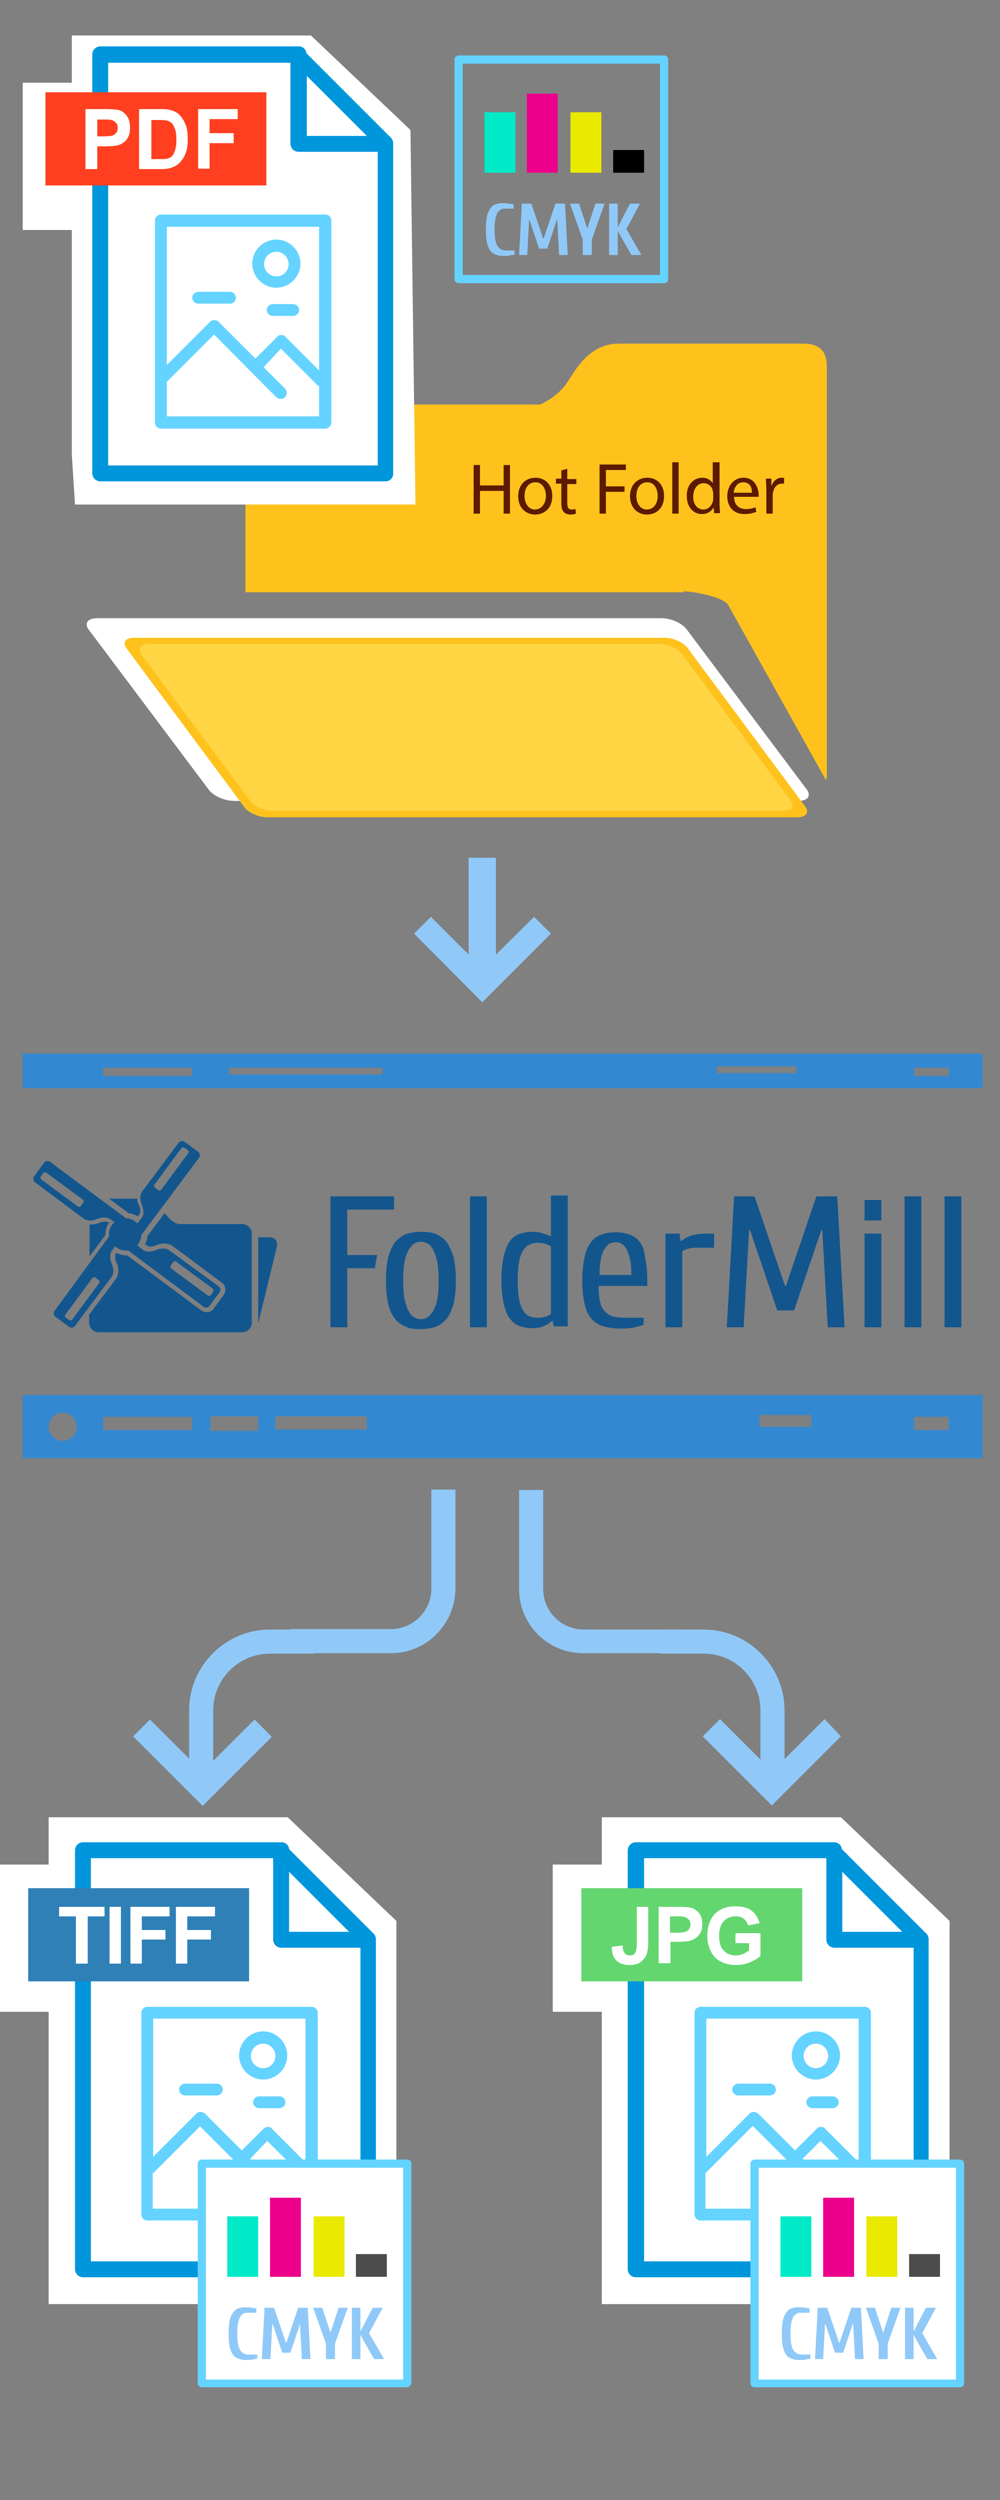
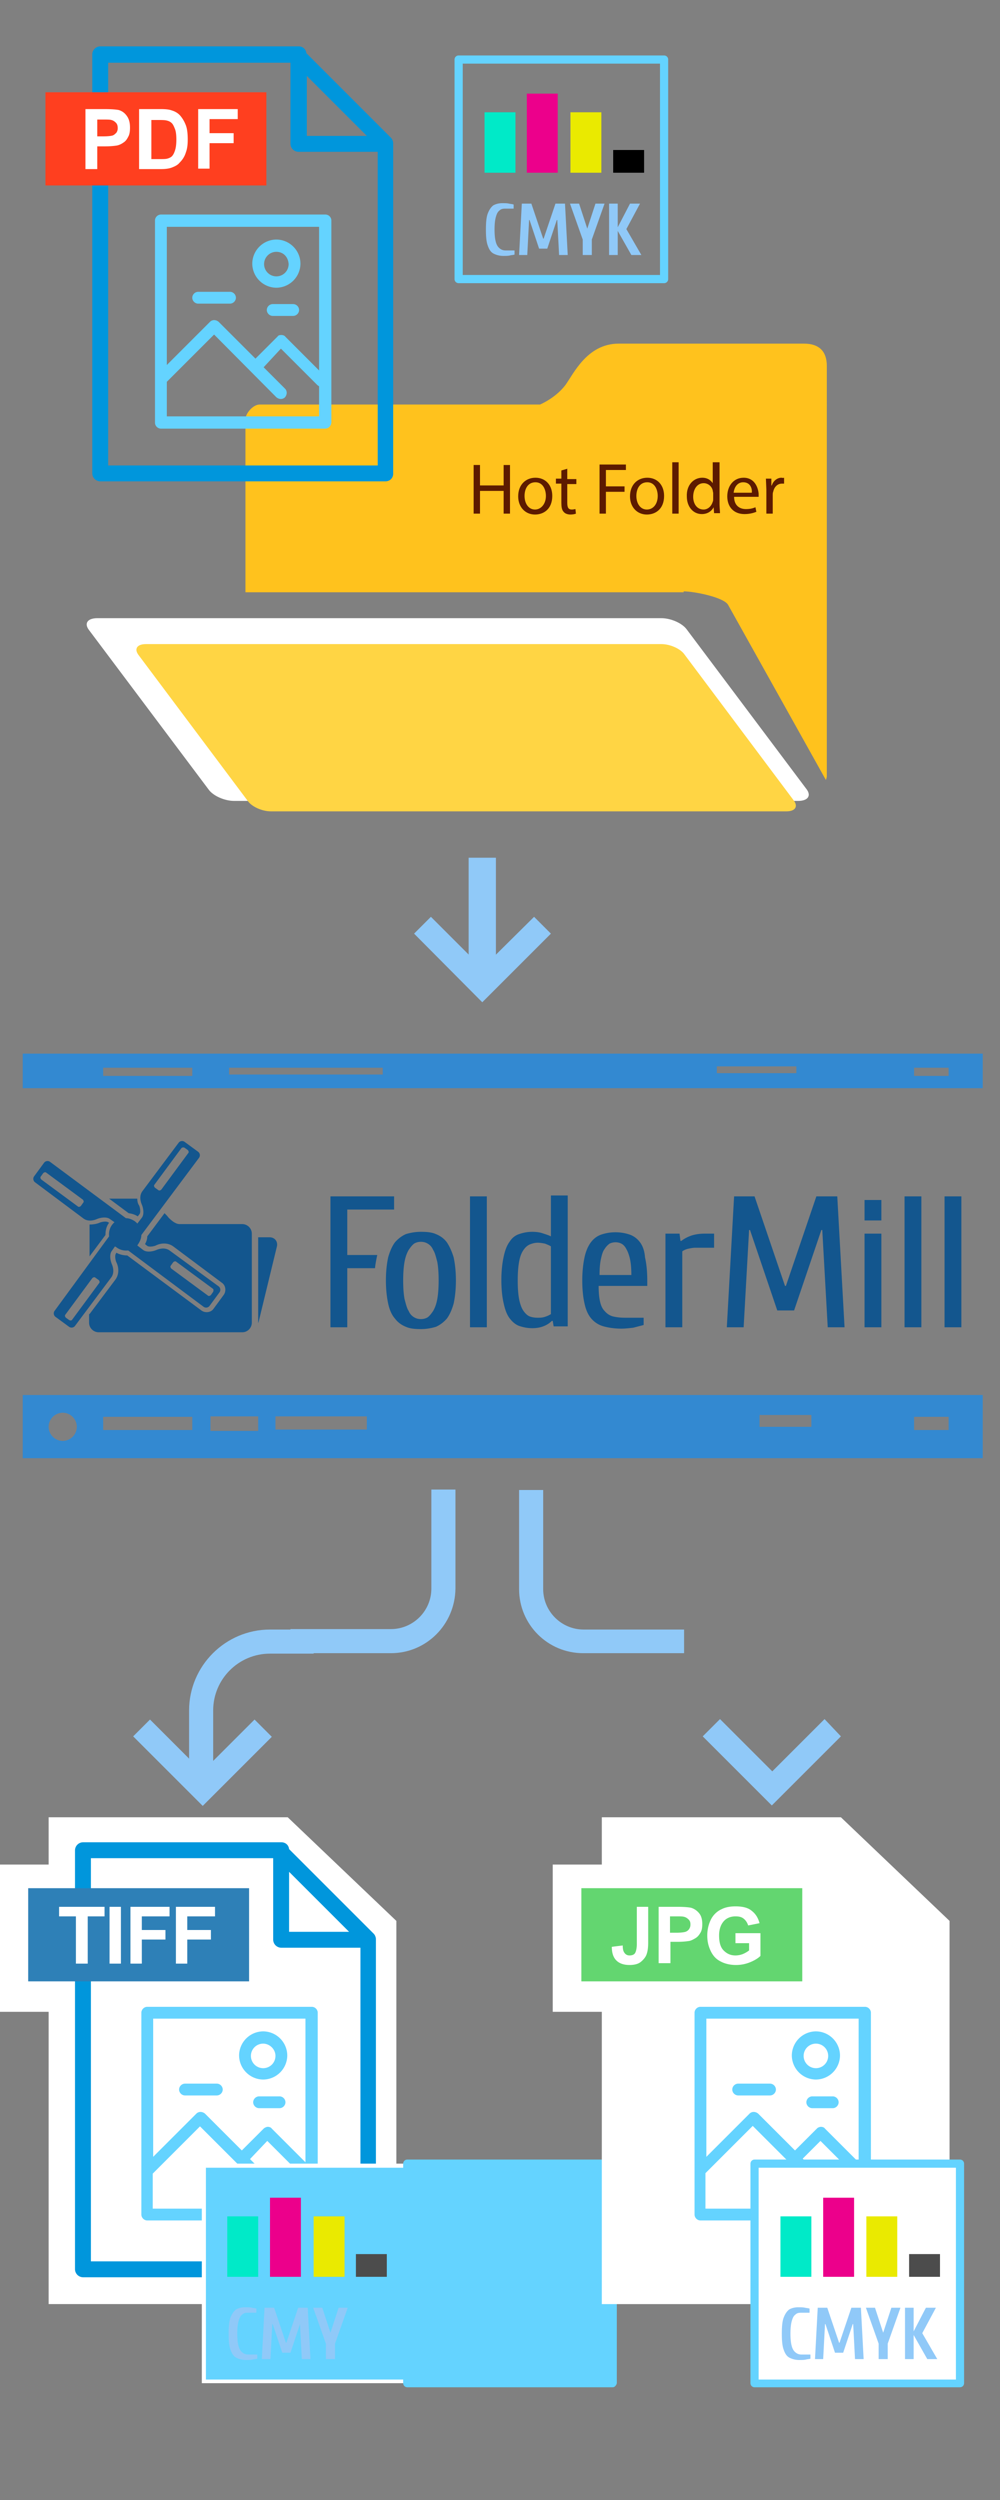
<svg xmlns="http://www.w3.org/2000/svg" width="220" height="550">
  <rect width="100%" height="100%" fill="#808080" stroke="none" />
  <style>.B{fill-rule:evenodd}.C{fill:#fff}.D{fill:#64d3ff}.E{fill:#90c9f8}.F{fill:#0096dc}.G{fill:#00eac8}.H{fill:#ec008b}.I{fill:#eaea00}</style>
  <g class="E">
    <path d="M185 382l-15.2 15.2-15.2-15.2 3.8-3.8 11.5 11.5 11.5-11.5 3.6 3.8z" class="B" />
    <path d="M150.4 363.7h-22.1c-7.8 0-14.1-6.3-14.1-14.1v-21.8h5.3v21.8c0 4.9 4 8.9 8.9 8.9h22.1v5.2z" />
-     <path d="M172.6 392.6h-5.3v-16.3c0-6.9-5.6-12.5-12.5-12.5h-9.6v-5.3h9.6c9.8 0 17.8 8 17.8 17.8v16.3z" />
    <path d="M33 378.3l11.5 11.5L56 378.3l3.8 3.8-15.2 15.2L29.3 382l3.7-3.7z" class="B" />
    <path d="M86 363.7H63.9v-5.3H86c4.9 0 8.9-4 8.9-8.9v-21.8h5.3v21.8c-.1 7.9-6.4 14.2-14.2 14.2z" />
    <path d="M46.9 392.6h-5.3v-16.3c0-9.8 8-17.8 17.8-17.8H69v5.3h-9.6c-6.9 0-12.5 5.6-12.5 12.5v16.3z" />
    <g class="B">
      <path d="M117.5 201.7L106.1 213l-11.3-11.3-3.7 3.7 15 15.1 15.1-15.1z" />
      <path d="M103.1 188.7h6v28.4h-6z" />
    </g>
  </g>
  <path fill="#ffc21d" d="M150.4 130.1c2.3 0 8.9 1.3 9.8 3l21.5 38.5c.1-.3.2-.6.2-.9V80.5c0-3.3-1.8-4.9-5-4.9h-40.8c-6.9 0-9.9 6.6-11.7 9.1-2.2 2.9-5.6 4.3-5.6 4.3H57.1c-1.4 0-3.1 1.9-3.1 3.3v38h96.4z" class="B" />
  <path fill="#5c1a00" d="M131.9 113h1.4v-4.8h4.1V107h-4.1v-3.6h4.4v-1.2h-5.8V113zm10.5-7.9c-2.1 0-3.8 1.5-3.8 4.1 0 2.4 1.6 4 3.7 4 1.9 0 3.8-1.2 3.8-4.1 0-2.4-1.5-4-3.7-4zm-.1 7c-1.4 0-2.3-1.3-2.3-3 0-1.5.7-3 2.4-3s2.3 1.7 2.3 3c0 1.8-1 3-2.4 3zm5.6.9h1.4v-11.3h-1.4V113zm10.3-11.3h-1.4v4.6h0c-.4-.6-1.1-1.2-2.3-1.2-1.9 0-3.5 1.6-3.4 4.1 0 2.3 1.4 3.9 3.3 3.9 1.3 0 2.2-.7 2.6-1.5h0l.1 1.3h1.3c0-.5-.1-1.3-.1-2v-9.2zm-1.3 8.1c0 .2 0 .4-.1.6-.3 1-1.1 1.7-2 1.7-1.5 0-2.3-1.3-2.3-2.8 0-1.7.9-3 2.3-3 1 0 1.8.7 2 1.6 0 .2.1.4.1.6v1.3zm6.7-4.7c-2.2 0-3.6 1.8-3.6 4.1s1.4 3.9 3.8 3.9c1.2 0 2.1-.3 2.6-.5l-.2-1c-.5.2-1.1.4-2.1.4-1.4 0-2.6-.8-2.6-2.7h5.4v-.7c-.1-1.2-.8-3.5-3.3-3.5zm-2.2 3.3c.1-1 .7-2.3 2.1-2.3 1.6 0 2 1.4 1.9 2.3h-4zm10.5-3.3c-.9 0-1.8.7-2.1 1.7h-.1v-1.5h-1.2l.1 2.4v5.3h1.4v-4.1c0-.2 0-.5.1-.7.2-1 .9-1.8 1.9-1.8h.5v-1.3c-.3.1-.4 0-.6 0zm-61.1 1.7h-5.2v-4.5h-1.4V113h1.4v-5h5.2v5h1.4v-10.7h-1.4v4.5zm7-1.7c-2.1 0-3.8 1.5-3.8 4.1 0 2.4 1.6 4 3.7 4 1.9 0 3.8-1.2 3.8-4.1 0-2.4-1.5-4-3.7-4zm-.1 7c-1.4 0-2.3-1.3-2.3-3 0-1.5.7-3 2.4-3s2.3 1.7 2.3 3c0 1.8-1.1 3-2.4 3zm7.2-9l-1.4.4v1.8h-1.2v1.1h1.2v4.2c0 .9.1 1.6.5 2 .3.4.9.6 1.5.6.5 0 1-.1 1.2-.2l-.1-1c-.2 0-.4.1-.8.1-.8 0-1-.5-1-1.5v-4.1h2v-1.1h-2v-2.3z" />
  <g class="B">
    <path d="M21.4 136h124.1c2.1 0 4.6 1.1 5.6 2.5l26.4 35.2c1 1.4.2 2.5-1.9 2.5H51.5c-2.1 0-4.6-1.1-5.6-2.5l-26.4-35.2c-1-1.4-.2-2.5 1.9-2.5z" class="C" />
    <path fill="#ffd544" d="M32.1 141.7h113.4c1.9 0 4.2 1 5.1 2.3l24.1 32.2c.9 1.3.2 2.3-1.7 2.3H59.6c-1.9 0-4.2-1-5.1-2.3L30.4 144c-.9-1.3-.2-2.3 1.7-2.3z" />
-     <path fill="#ffc21d" d="M177.2 177.5l-25.9-34.9c-.9-1.3-3.2-2.3-5.1-2.3H29.5c-1.9 0-2.6 1-1.7 2.3l25.9 34.9c.9 1.3 3.2 2.3 5.1 2.3h116.7c1.8 0 2.6-1.1 1.7-2.3zm-5 .9H60.1c-1.9 0-4.2-1-5.1-2.3L31.1 144c-.9-1.3-.2-2.3 1.7-2.3H145c1.9 0 4.2 1 5.1 2.3l23.9 32.2c.9 1.2.1 2.2-1.8 2.2z" />
    <path fill="#3389d1" d="M5 320.8h211.2v-13.9H5v13.9zm196.1-9.1h7.6v2.9h-7.6v-2.9zm-34-.4h11.4v2.6h-11.4v-2.6zm-106.5.3h20.1v2.9H60.6v-2.9zm-14.3 0h10.5v3.2H46.3v-3.2zm-23.6.1h19.6v2.9H22.7v-2.9zm-8.9-.9a3.12 3.12 0 0 1 3.1 3.1 3.12 3.12 0 0 1-3.1 3.1 3.12 3.12 0 0 1-3.1-3.1 3.12 3.12 0 0 1 3.1-3.1zm-8.8-79v7.6h211.2v-7.6H5zm37.3 4.9H22.7v-1.8h19.6v1.8zm41.9-.3H50.4v-1.5h33.8v1.5zm91-.3h-17.5v-1.5h17.5v1.5zm33.5.6h-7.6v-1.8h7.6v1.8z" />
  </g>
  <g fill="#13568e">
    <path d="M76.4 266.1h10.3v-2.9h-14V292h3.7v-13h6.1c.1-1 .3-2 .5-2.9h-6.6v-10zm131.4-2.9V292h3.7v-28.8h-3.7zM199 292h3.7v-28.8H199V292zm-8.8-23.5h3.7V264h-3.7v4.5zm0 23.5h3.7v-20.6h-3.7V292zm-10.6-28.8l-6.7 19.7h-.2l-6.7-19.7h-4.5l-1.6 28.8h3.7l1.2-21.4h.2l6 17.7h3.7l6-17.7h.2l1.2 21.4h3.7l-1.6-28.8h-4.6zm-27.7 8.7c-.8.3-1.5.7-2 1.1h-.2l-.2-1.6h-3.1V292h3.7v-16.7c.4-.3.9-.5 1.4-.6s1-.2 1.5-.2h4.1v-3.1H155c-1.2 0-2.3.2-3.1.5zm-11.1 1.4c-.6-.8-1.4-1.4-2.3-1.7s-1.9-.5-3.1-.5-2.2.2-3.1.5-1.7.9-2.3 1.7-1.1 1.9-1.4 3.3-.5 3.1-.5 5.1c0 2.1.2 3.8.5 5.1.3 1.4.8 2.5 1.5 3.3a5.45 5.45 0 0 0 2.7 1.7c1.1.3 2.4.5 3.9.5.8 0 1.7-.1 2.6-.2l2.3-.6v-1.6h-4.1c-1 0-1.9-.1-2.7-.3-.7-.2-1.3-.6-1.8-1.2-.5-.5-.8-1.2-1-2.1s-.3-2-.3-3.4h10.7v-1.2c0-2.1-.2-3.8-.5-5.1-.1-1.4-.5-2.5-1.1-3.3zm-8.9 7.2c0-1.4.1-2.6.3-3.5s.4-1.7.8-2.2c.3-.5.7-.9 1.1-1.2a3.08 3.08 0 0 1 1.3-.3c.5 0 .9.1 1.3.3s.8.6 1.1 1.2c.3.5.6 1.3.8 2.2s.3 2.1.3 3.5h-7zm-10.7-8.5c-.6-.3-1.3-.5-1.9-.7s-1.4-.3-2.2-.3c-1.1 0-2 .2-2.9.5s-1.6.9-2.1 1.7c-.6.8-1 1.9-1.3 3.3s-.5 3.1-.5 5.1c0 2.1.2 3.8.5 5.1.3 1.4.7 2.5 1.3 3.3s1.3 1.4 2.1 1.7c.9.3 1.8.5 2.9.5.8 0 1.6-.1 2.4-.4s1.4-.7 1.9-1.2h.2l.2 1.2h3.1V263h-3.7v9zm0 17.1c-.3.2-.7.4-1.3.6s-1.1.2-1.6.2c-.7 0-1.3-.1-1.8-.3s-1-.7-1.4-1.3-.7-1.5-.9-2.5c-.2-1.1-.3-2.4-.3-4.1 0-1.6.1-3 .3-4.1s.5-1.9.9-2.5.8-1 1.4-1.3c.5-.2 1.1-.4 1.8-.4.5 0 1.1.1 1.6.2.5.2 1 .4 1.3.6v14.9zm-17.8 2.9h3.7v-28.8h-3.7V292zm-5.1-18.7c-.6-.8-1.4-1.4-2.4-1.8-.9-.4-2-.5-3.3-.5-1.2 0-2.3.2-3.3.5-.9.4-1.7 1-2.4 1.8-.6.8-1.1 1.9-1.5 3.3-.3 1.4-.5 3.1-.5 5.1s.2 3.7.5 5.1.8 2.5 1.5 3.3c.6.8 1.4 1.4 2.4 1.8.9.4 2 .5 3.3.5 1.2 0 2.3-.2 3.3-.5.9-.4 1.7-1 2.4-1.8.6-.8 1.1-1.9 1.5-3.3.3-1.4.5-3.1.5-5.1s-.2-3.7-.5-5.1c-.4-1.3-.9-2.4-1.5-3.3zm-2.1 12.5c-.2 1.1-.5 1.9-.9 2.6-.4.6-.8 1.1-1.2 1.4-.5.3-1 .4-1.5.4s-1-.1-1.5-.4-.9-.7-1.2-1.4c-.4-.6-.6-1.5-.9-2.6-.2-1.1-.3-2.4-.3-4.1 0-1.6.1-3 .3-4.1s.5-1.9.9-2.6c.4-.6.8-1.1 1.2-1.4.5-.3 1-.4 1.5-.4s1 .1 1.5.4.9.7 1.2 1.4c.4.6.6 1.5.9 2.6.2 1.1.3 2.4.3 4.1 0 1.6-.1 3-.3 4.1z" />
    <g class="B">
      <path d="M56.8 291.1c0-.1.1-.2.1-.3l4-16.5c.3-1.1-.4-2.1-1.6-2.1h-2.5v18.9h0 0zm-37.1-21.7v7l3.5-4.7c0-1 .2-1.9.8-2.7l-.2-.1c-.4-.3-1.5-.1-1.9.1-.7.3-1.5.4-2.2.4h0zm0 19.7l5.7-7.6c.8-1.1.8-2.6.2-3.8-.2-.4-.4-1.5-.1-1.9l.1-.2c.7.4 1.6.6 2.4.6l16.3 12.1c.8.6 2.1.5 2.7-.4l2.2-3c.6-.8.5-2.1-.4-2.7l-10.7-8c-1.1-.8-2.6-.8-3.8-.2-.4.2-1.5.4-1.9.1l-.5-.4c.3-.5.5-1.1.5-1.7l3.8-5.1c.3.3.6.6.9 1 .6.6 1.5 1.4 2.4 1.4h13.8c1.1 0 2.1.9 2.1 2.1V291c0 1.1-.9 2.1-2.1 2.1H21.7c-1.1 0-2.1-.9-2.1-2.1v-1.9h.1zm10.5-25.4H24l4.3 3.2c.7.1 1.4.3 2 .7l.4-.5c.3-.4.1-1.5-.1-1.9-.3-.4-.4-1-.4-1.5h0z" />
      <path d="M48.1 283a.95.95 0 0 1 .2 1.3l-2.2 3a.95.95 0 0 1-1.3.2l-16.6-12.4c-.9.1-1.8-.1-2.6-.7-.1-.1-.2-.1-.3-.2l-.7 1c-.6.8-.3 2.2 0 2.9s.6 1.9-.1 2.9l-8 10.7a.95.95 0 0 1-1.3.2l-3-2.2a.95.95 0 0 1-.2-1.3L24 272c-.1-.9.1-1.8.7-2.6.2-.2.3-.4.5-.5l-1-.7c-.8-.6-2.2-.3-2.9 0s-1.9.6-2.9-.1l-10.7-8a.95.95 0 0 1-.2-1.3l2.2-3a.95.95 0 0 1 1.3-.2L27.7 268c.7 0 1.4.3 2 .7.2.2.4.3.5.5l1-1.3c.6-.8.3-2.2 0-2.9s-.6-1.9.1-2.9l8-10.7a.95.95 0 0 1 1.3-.2l3 2.2a.95.95 0 0 1 .2 1.3l-12.7 17c0 .7-.3 1.4-.7 2-.1.1-.1.2-.2.3l1.3 1c.8.6 2.2.3 2.9 0s1.9-.6 2.9.1l10.8 7.9h0zm-8.2-30.4l-5.9 8c-.2.2-.1.5.1.7l.7.5c.2.2.5.1.7-.1l5.9-8c.2-.2.1-.5-.1-.7l-.7-.5c-.2-.1-.5-.1-.7.1h0zm6.9 30.9l-8-5.9c-.2-.2-.5-.1-.7.1l-.5.7c-.2.2-.1.5.1.7l8 5.9c.2.2.5.1.7-.1l.5-.7c.1-.3.1-.6-.1-.7h0zm-30.9 6.8l5.9-8c.2-.2.1-.5-.1-.7l-.7-.5c-.2-.2-.5-.1-.7.1l-5.9 8c-.2.2-.1.5.1.7l.7.5c.3.2.6.1.7-.1h0zm-6.8-30.8l8 5.9c.2.2.5.1.7-.1l.5-.7c.2-.2.1-.5-.1-.7l-8-5.9c-.2-.2-.5-.1-.7.1l-.5.7c-.2.2-.1.5.1.7z" />
    </g>
  </g>
  <path d="M63.3 399.8H10.7v10.4H-.1v32.4h10.8v64.3h76.5v-84.3z" class="B C" />
  <path d="M81 501H18.3a1.79 1.79 0 0 1-1.8-1.8v-92.1a1.79 1.79 0 0 1 1.8-1.8h43.2.2.2c.9 0 1.6.6 1.7 1.5l18.6 18.6c.3.3.5.8.5 1.2v72.5c.1 1.2-.7 1.9-1.7 1.9zm-61-3.5h59.3v-69H61.9a1.79 1.79 0 0 1-1.8-1.8v-17.9H20v88.7zM63.6 425h13.2l-13.2-13.2V425z" class="F" />
  <path fill="#2e80b7" d="M6.2 415.4h48.6v20.5H6.2z" class="B" />
  <path d="M68.6 488.5H32.4c-.7 0-1.3-.6-1.3-1.3v-44.4c0-.7.6-1.3 1.3-1.3h36.2c.7 0 1.3.6 1.3 1.3v44.4c0 .7-.6 1.3-1.3 1.3zm-34.9-2.6h33.5v-6.6c-.1-.1-.3-.2-.4-.3l-8-8-3.8 4 4.7 4.7c.5.5.5 1.3 0 1.9s-1.3.5-1.9 0L44 467.8l-10.4 10.4v7.7zm25.2-18c.3 0 .7.1.9.4l7.4 7.4v-31.6H33.7v30.4l9.5-9.5c.5-.5 1.3-.5 1.9 0l8.1 8.1 4.9-4.9c.2-.1.5-.3.8-.3zm2.6-4.1H57c-.7 0-1.3-.6-1.3-1.3s.6-1.3 1.3-1.3h4.5c.7 0 1.3.6 1.3 1.3s-.6 1.3-1.3 1.3zM47.7 461h-7c-.7 0-1.3-.6-1.3-1.3s.6-1.3 1.3-1.3h7c.7 0 1.3.6 1.3 1.3s-.6 1.3-1.3 1.3zm10.2-3.5a5.34 5.34 0 0 1-5.3-5.3 5.34 5.34 0 0 1 5.3-5.3 5.34 5.34 0 0 1 5.3 5.3 5.34 5.34 0 0 1-5.3 5.3zm0-7.9a2.69 2.69 0 1 0 0 5.4 2.69 2.69 0 0 0 2.7-2.7c0-1.5-1.3-2.7-2.7-2.7z" class="D" />
-   <path d="M68.4 7.8H15.8v10.4H5v32.4h10.8V100l.7 11h74.9l-1.1-82.4z" class="B C" />
  <path d="M84.8 105.9H22.1a1.79 1.79 0 0 1-1.8-1.8V12a1.79 1.79 0 0 1 1.8-1.8h43.2.2.2c.9 0 1.6.6 1.7 1.5L86 30.3c.3.3.5.8.5 1.2V104c.1 1.1-.7 1.9-1.7 1.9zm-61-3.5h59.3v-69H65.7a1.79 1.79 0 0 1-1.8-1.8V13.8H23.8v88.6zm43.7-72.5h13.2L67.5 16.7v13.2z" class="F" />
  <path fill="#ff3f1f" d="M10 20.3h48.6v20.5H10z" class="B" />
  <path d="M18.8 37.3V24H23c1.6 0 2.6.1 3.1.2.7.2 1.3.6 1.8 1.3s.7 1.5.7 2.6c0 .8-.1 1.5-.4 2-.3.6-.6 1-1.1 1.3a3.79 3.79 0 0 1-1.3.6c-.6.1-1.5.2-2.7.2h-1.7v5h-2.6v.1zm2.6-11V30h1.4c1 0 1.7-.1 2-.2s.6-.4.8-.6a1.69 1.69 0 0 0 .3-1c0-.5-.1-.9-.4-1.2s-.6-.5-1-.6c-.3-.1-.9-.1-1.9-.1h-1.2 0zm9.3-2.3h4.7c1.1 0 1.9.1 2.4.3.7.2 1.4.6 1.9 1.2s.9 1.3 1.2 2.1.4 1.9.4 3.1c0 1.1-.1 2-.4 2.8-.3 1-.8 1.7-1.4 2.3-.4.5-1 .8-1.8 1.1-.6.2-1.3.3-2.3.3h-4.8V24h.1zm2.6 2.3V35h1.9c.7 0 1.2 0 1.6-.1s.8-.3 1-.5c.3-.3.5-.7.7-1.3s.3-1.4.3-2.4-.1-1.8-.3-2.3-.4-1-.7-1.3-.7-.5-1.2-.6c-.4-.1-1.1-.1-2.1-.1h-1.2v-.1zm10.3 11V24h8.7v2.2h-6.2v3.1h5.3v2.2h-5.3v5.6h-2.5zM16.7 432v-10.4H13v-2.1h10v2.1h-3.7V432h-2.6zm7.4 0v-12.5h2.5V432h-2.5zm4.6 0v-12.5h8.6v2.1h-6.1v3h5.2v2.1h-5.2v5.3h-2.5zm10 0v-12.5h8.6v2.1h-6.1v3h5.2v2.1h-5.2v5.3h-2.5z" class="C" />
  <path d="M71.5 94.3H35.4c-.7 0-1.3-.6-1.3-1.3V48.5c0-.7.6-1.3 1.3-1.3h36.2c.7 0 1.3.6 1.3 1.3V93c-.1.7-.6 1.3-1.4 1.3zm-34.8-2.7h33.5V85c-.1-.1-.3-.2-.4-.3l-8-8-3.8 4.1 4.7 4.7c.5.5.5 1.3 0 1.9-.5.5-1.3.5-1.9 0L47.1 73.6 36.7 84v7.6zm25.2-17.9c.3 0 .7.1.9.4l7.4 7.4V49.9H36.7v30.4l9.5-9.5c.5-.5 1.3-.5 1.9 0l8.1 8.1 4.9-4.9c.1-.2.4-.3.8-.3zm2.6-4.2H60c-.7 0-1.3-.6-1.3-1.3s.6-1.3 1.3-1.3h4.5c.7 0 1.3.6 1.3 1.3s-.6 1.3-1.3 1.3zm-13.9-2.7h-7c-.7 0-1.3-.6-1.3-1.3s.6-1.3 1.3-1.3h7c.7 0 1.3.6 1.3 1.3s-.6 1.3-1.3 1.3zm10.2-3.5a5.34 5.34 0 0 1-5.3-5.3 5.34 5.34 0 0 1 5.3-5.3 5.34 5.34 0 0 1 5.3 5.3 5.34 5.34 0 0 1-5.3 5.3zm0-7.9a2.7 2.7 0 1 0 0 5.4 2.69 2.69 0 0 0 2.7-2.7c-.1-1.6-1.2-2.7-2.7-2.7zm85.3 6.9h-45.2c-.5 0-.9-.4-.9-.9V13.1c0-.5.4-.9.9-.9h45.2c.5 0 .9.4.9.9v48.3c0 .5-.4.9-.9.9zm-44.3-1.8h43.4V14h-43.4v46.5z" class="D" />
  <g class="E">
    <use href="#B" />
    <path d="M114.2 56.1l.6-11.3h2.1l2.6 7.7h.1l2.6-7.7h2.1l.6 11.3H123l-.4-7.7h-.1l-2.1 6.3h-1.8l-2.1-6.3h-.1l-.4 7.7h-1.8z" />
    <use href="#C" />
    <path d="M134,56.1V44.8h1.9V50l2.7-5.2h2.2l-3,5.6l3.3,5.7h-2.2l-3-5.3v5.3H134z" />
  </g>
  <g class="B">
    <path d="M106.6 24.7h6.8V38h-6.8z" class="G" />
    <path d="M115.9 20.6h6.8V38h-6.8z" class="H" />
    <path d="M125.5 24.7h6.8V38h-6.8z" class="I" />
    <path d="M134.9 33h6.8v5h-6.8z" />
    <path d="M44.4 476h45.2v48.3H44.4z" class="C" />
  </g>
-   <path d="M89.6 525.2H44.4c-.5 0-.9-.4-.9-.9V476c0-.5.4-.9.9-.9h45.2c.5 0 .9.4.9.9v48.3c-.1.5-.5.9-.9.9zm-44.3-1.7h43.4v-46.6H45.3v46.6z" class="D" />
+   <path d="M89.6 525.2c-.5 0-.9-.4-.9-.9V476c0-.5.4-.9.9-.9h45.2c.5 0 .9.4.9.9v48.3c-.1.5-.5.9-.9.9zm-44.3-1.7h43.4v-46.6H45.3v46.6z" class="D" />
  <g class="E">
    <use href="#B" x="-56.6" y="462.9" />
    <path d="M57.6 519l.6-11.3h2.1l2.6 7.7h.1l2.6-7.7h2.1l.6 11.3h-1.9l-.4-7.7h0l-2.1 6.3h-1.8l-2.1-6.3h-.1l-.4 7.7h-1.9z" />
    <use href="#C" x="-56.5" y="462.9" />
-     <path d="M77.4,519v-11.3h1.9v5.2l2.7-5.2h2.2l-3,5.6l3.3,5.7h-2.2l-3-5.3v5.3H77.4z" />
  </g>
  <g class="B">
    <path d="M50 487.6h6.8v13.3H50z" class="G" />
    <path d="M59.4 483.5h6.8v17.4h-6.8z" class="H" />
    <path d="M69 487.6h6.8v13.3H69z" class="I" />
    <path fill="#4c4c4c" d="M78.3 495.9h6.8v5h-6.8z" />
    <path d="M185 399.8h-52.6v10.4h-10.8v32.4h10.8v64.3h76.5v-84.3z" class="C" />
  </g>
-   <path d="M202.7 501h-62.8a1.79 1.79 0 0 1-1.8-1.8v-92.1a1.79 1.79 0 0 1 1.8-1.8h43.2.2.2c.9 0 1.6.6 1.7 1.5l18.6 18.6c.3.3.5.8.5 1.2v72.5c.1 1.2-.6 1.9-1.6 1.9zm-61-3.5H201v-69h-17.4a1.79 1.79 0 0 1-1.8-1.8v-17.9h-40.1v88.7zm43.6-72.5h13.2l-13.2-13.2V425z" class="F" />
  <path fill="#63d670" d="M127.9 415.4h48.6v20.5h-48.6z" class="B" />
  <path d="M190.3 488.5h-36.2c-.7 0-1.3-.6-1.3-1.3v-44.4c0-.7.6-1.3 1.3-1.3h36.2c.7 0 1.3.6 1.3 1.3v44.4c0 .7-.6 1.3-1.3 1.3zm-34.9-2.6h33.5v-6.6c-.1-.1-.3-.2-.4-.3l-8-8-3.9 3.9 4.7 4.7c.5.5.5 1.3 0 1.9s-1.3.5-1.9 0l-13.8-13.8-10.4 10.4v7.8zm25.2-18c.3 0 .7.1.9.4l7.4 7.4v-31.6h-33.5v30.4l9.5-9.5c.5-.5 1.3-.5 1.9 0l8.1 8.1 4.9-4.9c.1-.1.5-.3.8-.3zm2.6-4.1h-4.5c-.7 0-1.3-.6-1.3-1.3s.6-1.3 1.3-1.3h4.5c.7 0 1.3.6 1.3 1.3s-.6 1.3-1.3 1.3zm-13.8-2.8h-7c-.7 0-1.3-.6-1.3-1.3s.6-1.3 1.3-1.3h7c.7 0 1.3.6 1.3 1.3s-.6 1.3-1.3 1.3zm10.1-3.5a5.34 5.34 0 0 1-5.3-5.3 5.34 5.34 0 0 1 5.3-5.3 5.34 5.34 0 0 1 5.3 5.3 5.34 5.34 0 0 1-5.3 5.3zm0-7.9a2.69 2.69 0 1 0 0 5.4 2.69 2.69 0 1 0 0-5.4z" class="D" />
  <g class="C">
    <path d="M140.1 419.5h2.5v7.9c0 1-.1 1.8-.3 2.4-.2.7-.7 1.3-1.3 1.8s-1.5.7-2.5.7c-1.2 0-2.2-.3-2.9-1s-1-1.7-1-3l2.4-.3c0 .7.1 1.2.3 1.5.3.5.7.7 1.2.7.6 0 1-.2 1.2-.5s.4-1 .4-2v-8.2zm4.8 12.5v-12.5h4.1c1.5 0 2.5.1 3 .2.7.2 1.3.6 1.8 1.2s.7 1.4.7 2.4c0 .8-.1 1.4-.4 1.9s-.6.9-1.1 1.2-.9.5-1.3.6c-.6.1-1.5.2-2.6.2h-1.6v4.7h-2.6zm2.5-10.4v3.6h1.4c1 0 1.7-.1 2-.2s.6-.3.8-.6a1.69 1.69 0 0 0 .3-1c0-.5-.1-.8-.4-1.1s-.6-.5-1-.6c-.3-.1-.9-.1-1.8-.1h-1.3zm14.4 5.8v-2.1h5.5v5c-.5.5-1.3 1-2.3 1.4a8.15 8.15 0 0 1-3.1.6c-1.3 0-2.5-.3-3.4-.8-1-.5-1.7-1.3-2.2-2.4s-.7-2.1-.7-3.3c0-1.3.3-2.5.8-3.5a4.89 4.89 0 0 1 2.4-2.3c.8-.4 1.8-.6 3-.6 1.6 0 2.8.3 3.6 1 .9.7 1.4 1.6 1.7 2.7l-2.5.5c-.2-.6-.5-1.1-1-1.5s-1.1-.5-1.8-.5c-1.1 0-2 .4-2.6 1.1s-1 1.7-1 3.1c0 1.5.3 2.6 1 3.3s1.5 1.1 2.6 1.1a4.53 4.53 0 0 0 1.6-.3c.5-.2 1-.5 1.4-.8v-1.6h-3z" />
    <path d="M166.1 476h45.2v48.3h-45.2z" class="B" />
  </g>
  <path d="M211.2 525.2H166c-.5 0-.9-.4-.9-.9V476c0-.5.4-.9.9-.9h45.2c.5 0 .9.4.9.9v48.3c0 .5-.4.9-.9.9zm-44.3-1.7h43.4v-46.6h-43.4v46.6z" class="D" />
  <g class="E">
    <use href="#B" x="65.1" y="462.9" />
    <path d="M179.3 519l.6-11.3h2.1l2.6 7.7h.1l2.6-7.7h2.1l.6 11.3h-1.9l-.4-7.7h-.1l-2.1 6.3h-1.8l-2.1-6.3h-.1l-.4 7.7h-1.8z" />
    <use href="#C" x="65.1" y="462.9" />
    <path d="M199.1 519v-11.3h1.9v5.2l2.7-5.2h2.2l-3 5.6 3.3 5.7H204l-3-5.3v5.3h-1.9z" />
  </g>
  <g class="B">
    <path d="M171.7 487.6h6.8v13.3h-6.8z" class="G" />
    <path d="M181.1 483.5h6.8v17.4h-6.8z" class="H" />
    <path d="M190.6 487.6h6.8v13.3h-6.8z" class="I" />
    <path fill="#4c4c4c" d="M200 495.9h6.8v5H200z" />
  </g>
  <defs>
    <path id="B" d="M110.7 56.3a4.65 4.65 0 0 1-2.1-.5c-.6-.3-1-.9-1.3-1.8-.3-.8-.4-2-.4-3.5s.1-2.7.4-3.5.7-1.4 1.2-1.8c.5-.3 1.2-.5 2-.5.6 0 1.1 0 1.5.1.5.1.8.1 1 .2v.9h-1.9c-.5 0-.9.1-1.2.4-.4.3-.6.7-.8 1.4s-.3 1.6-.3 2.8.1 2.1.3 2.8.5 1.1.9 1.4.8.4 1.3.4h1.9v.9c-.2.1-.6.1-1 .2s-.9.1-1.5.1z" />
    <path id="C" d="M128.2 56.1v-3.4l-2.8-7.9h2l1.8 5.5 1.8-5.5h2l-2.8 7.9v3.4h-2z" />
  </defs>
</svg>